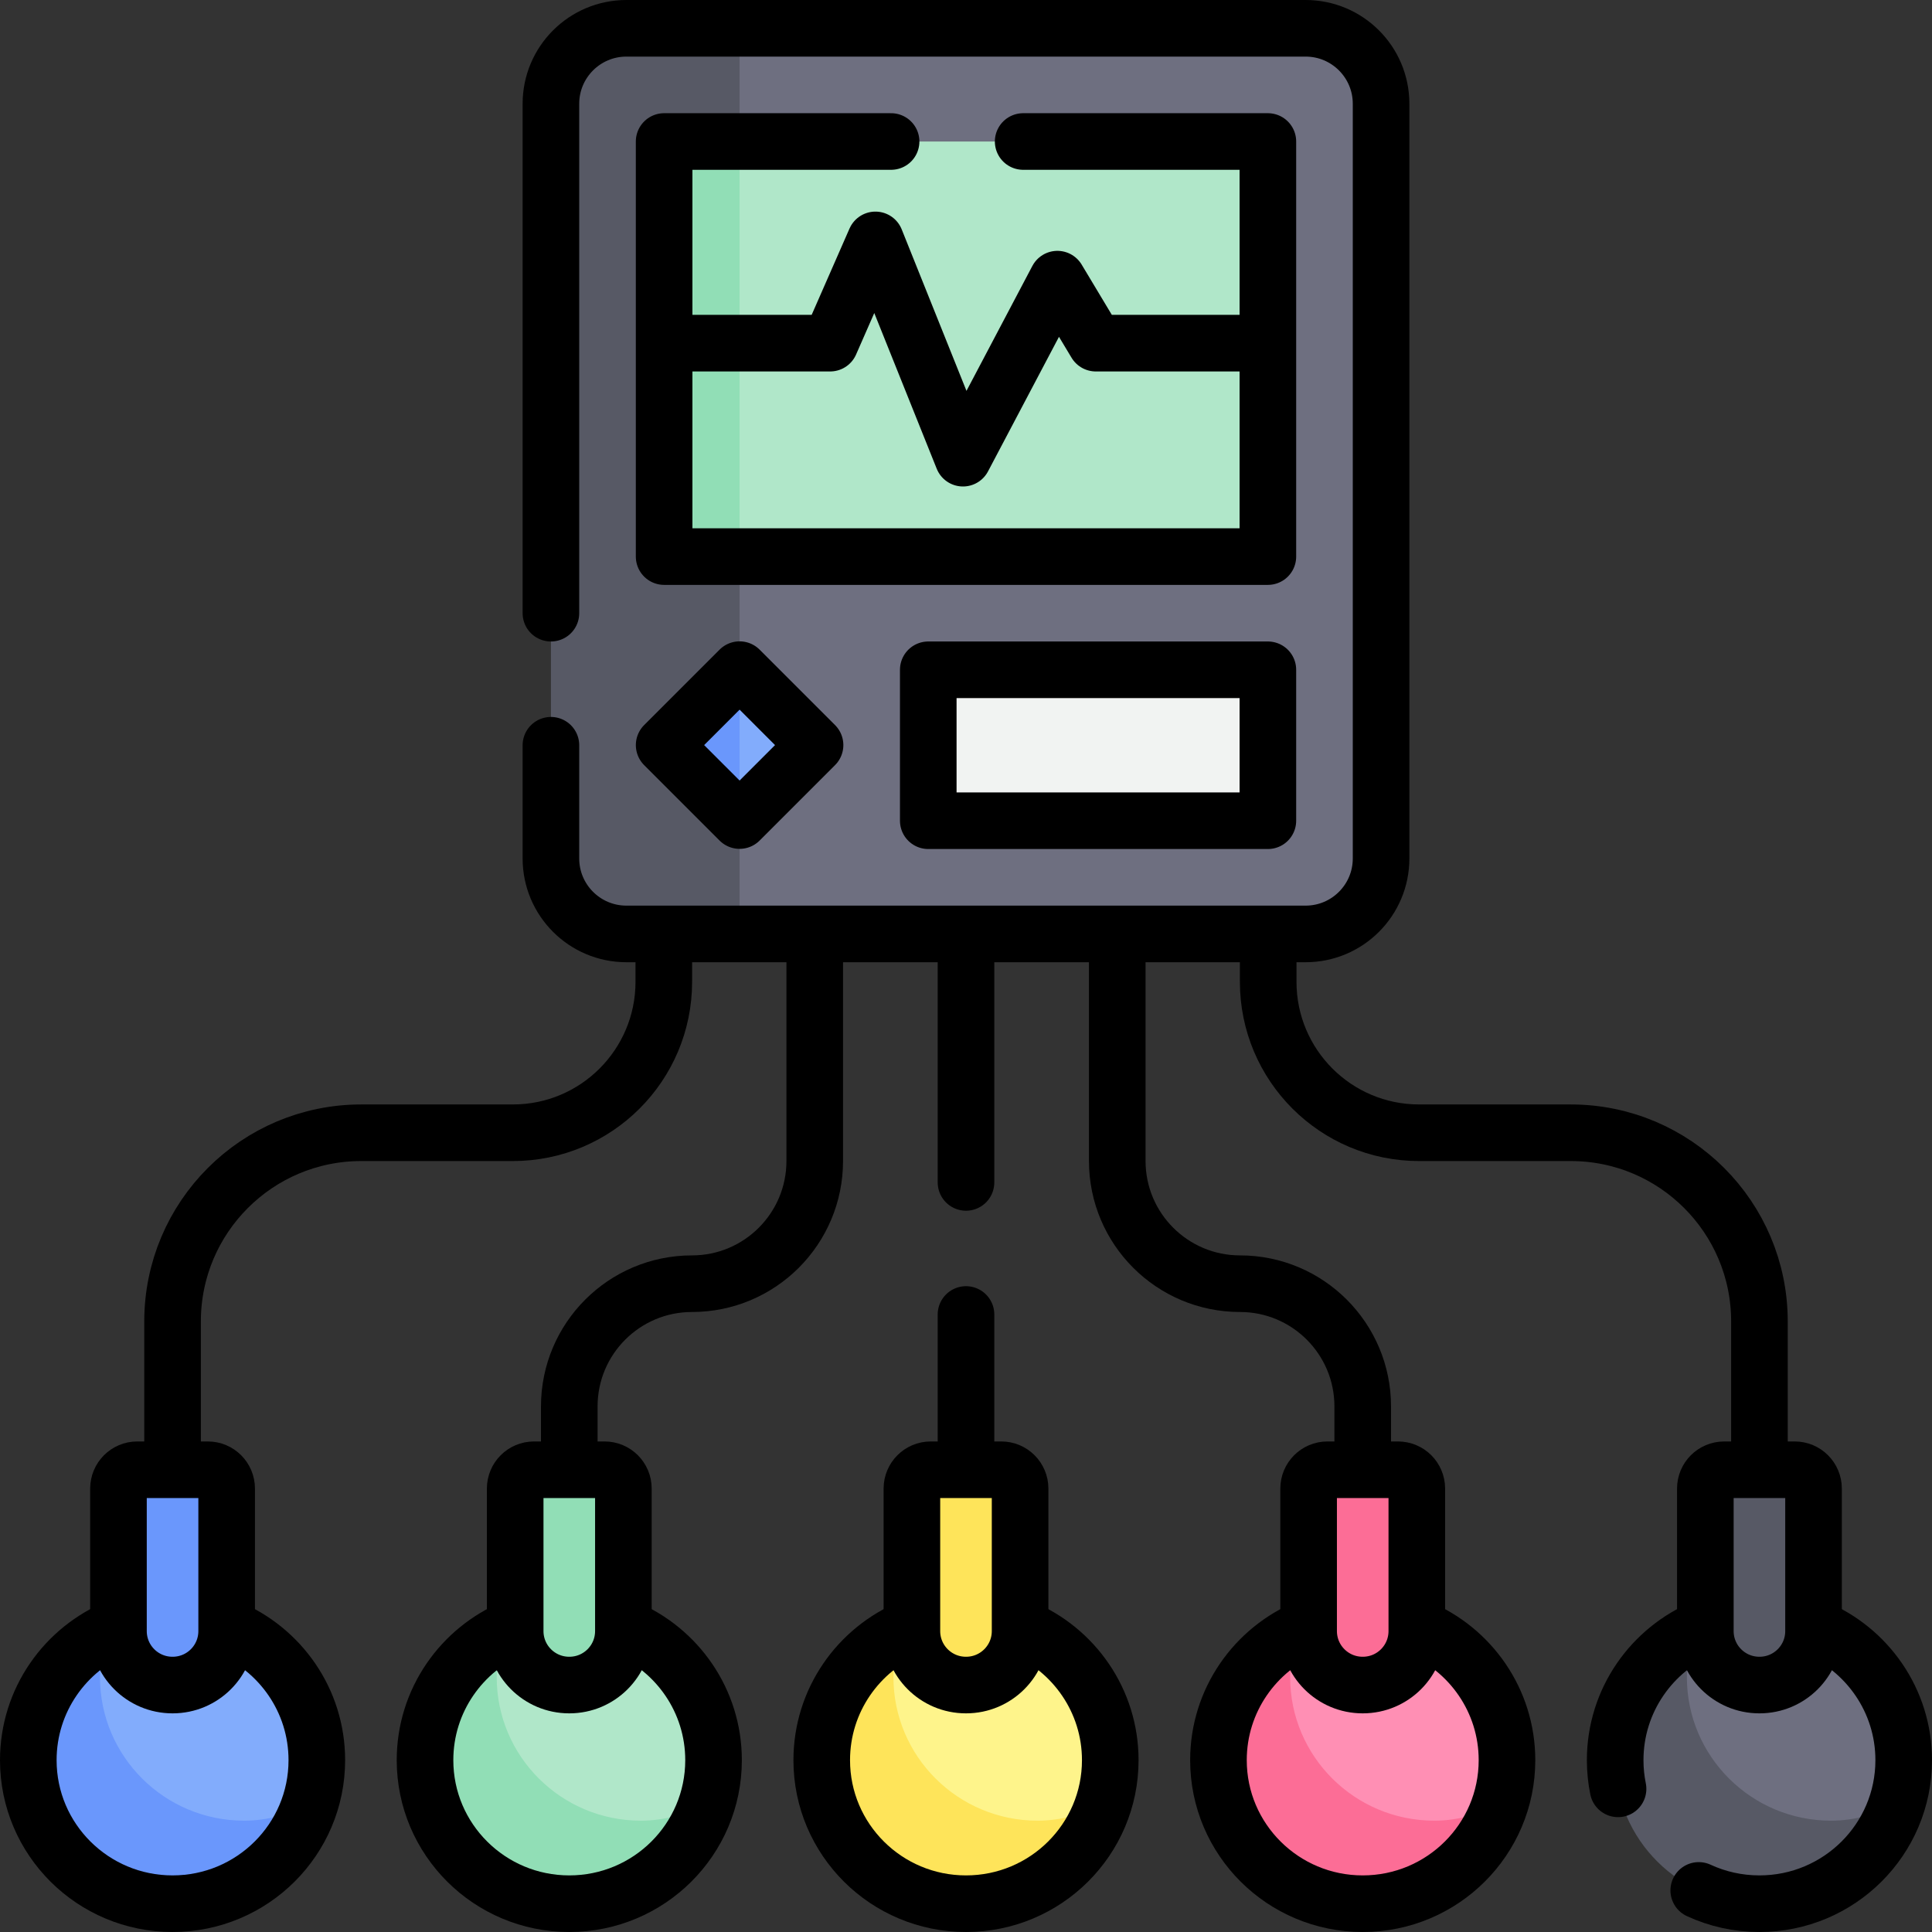
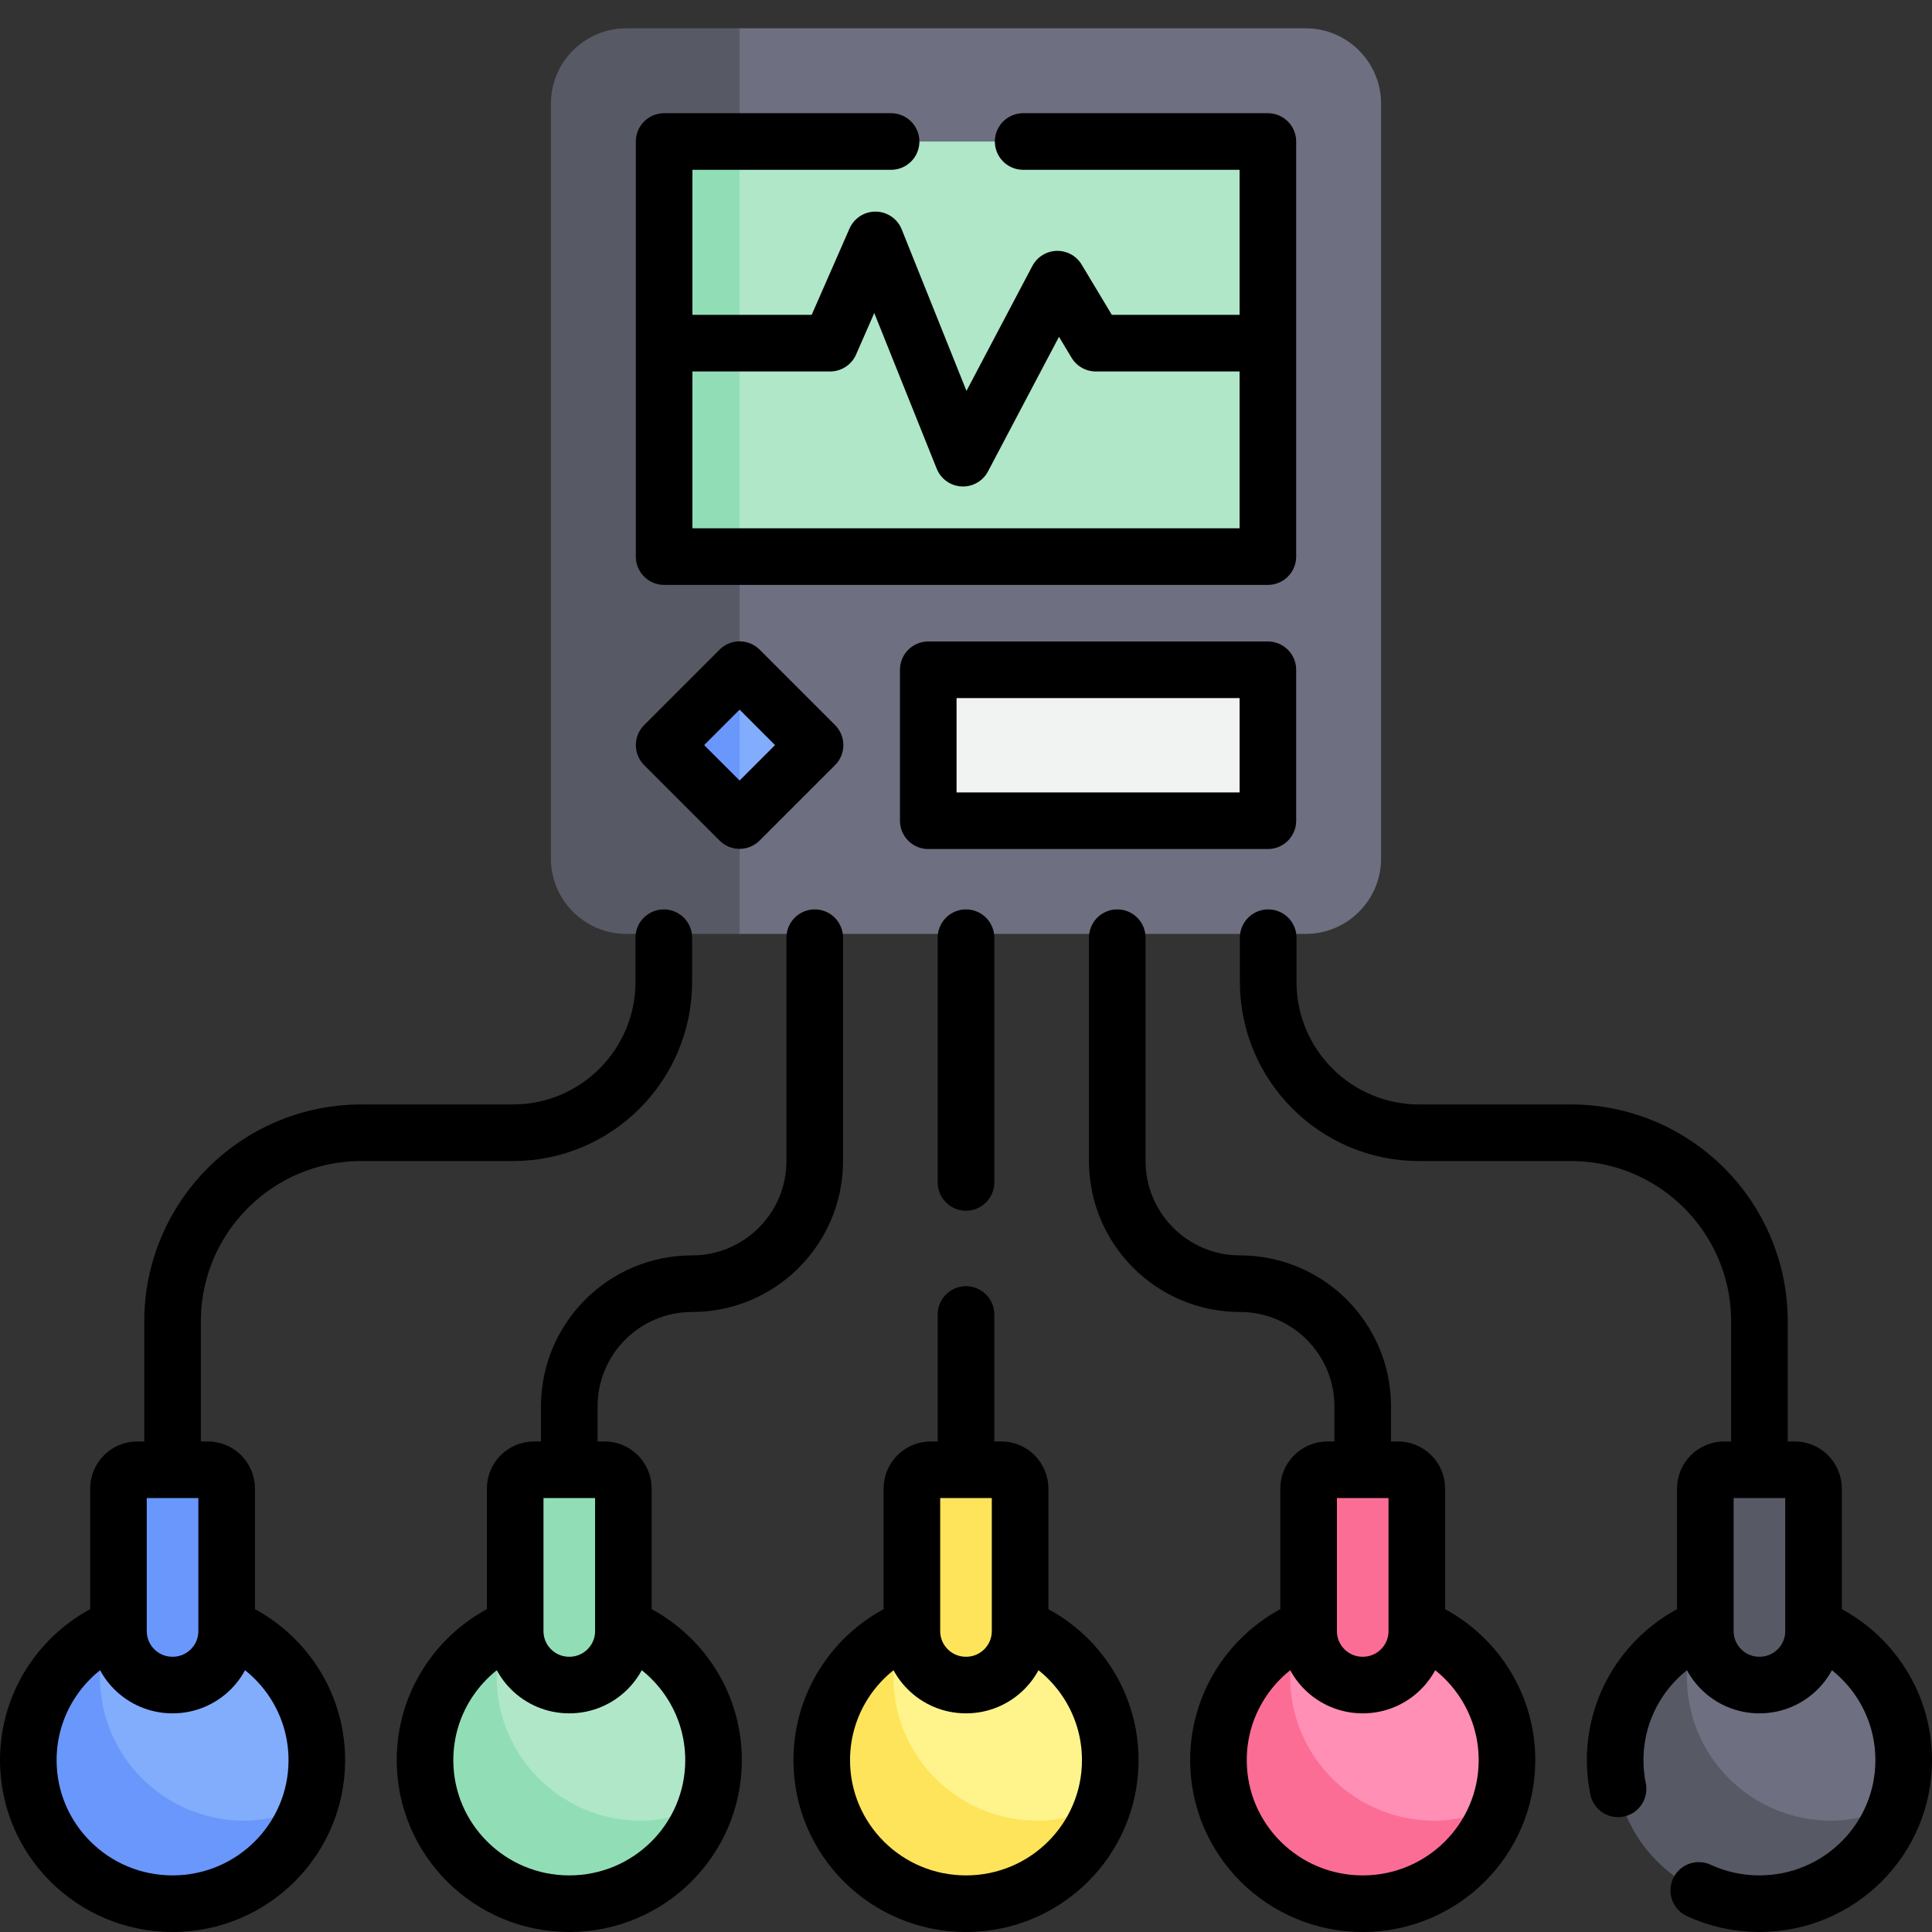
<svg xmlns="http://www.w3.org/2000/svg" version="1.1" id="Capa_1" x="0px" y="0px" viewBox="0 0 512 512" style="enable-background:new 0 0 512 512;" xml:space="preserve" width="512" height="512">
  <rect x="0" y="0" width="512" height="512" fill="#333333" stroke="none" />
  <g>
    <g>
      <g>
        <path style="fill:#82ACFC;" d="M83.959,466.463c0,3.939-0.702,8.041-1.819,11.614c0,0-3.857,3.707-5.179,6.031&#10;&#09;&#09;&#09;&#09;c-6.564,11.542-16.952,16.376-31.232,16.376c-21.114,0-35.261-13.014-35.261-34.021c0-14.808,7.881-25.745,17.952-33.924&#10;&#09;&#09;&#09;&#09;c5.197-2.63,11.079-4.113,17.309-4.113C66.842,428.427,83.959,445.456,83.959,466.463z" />
        <path style="fill:#6A97FC;" d="M82.139,478.077c-5.02,15.17-19.481,26.423-36.411,26.423c-21.12,0-38.23-17.03-38.23-38.04&#10;&#09;&#09;&#09;&#09;c0-14.81,8.5-27.64,20.92-33.92c-1.25,3.75-1.92,7.76-1.92,11.92c0,21.01,17.11,38.04,38.23,38.04&#10;&#09;&#09;&#09;&#09;C70.959,482.5,76.939,480.717,82.139,478.077z" />
        <path style="fill:#6A97FC;" d="M45.764,446.555h-0.073c-7.898,0-14.3-6.402-14.3-14.3v-37.768c0-2.754,2.233-4.987,4.987-4.987&#10;&#09;&#09;&#09;&#09;h18.699c2.754,0,4.987,2.233,4.987,4.987v37.768C60.064,440.153,53.662,446.555,45.764,446.555z" />
      </g>
      <path style="fill:#6E6F80;" d="M346,247.5H196l-22.121-4.992c-11.046,0-20-8.954-20-20l-1.694-191.153c0-11.046,8.954-20,20-20&#10;&#09;&#09;&#09;L196,7.5h150c11.046,0,20,8.954,20,20v200C366,238.546,357.046,247.5,346,247.5z" />
      <path style="fill:#575965;" d="M196,7.5v240h-30c-11.05,0-20-8.95-20-20v-200c0-11.05,8.95-20,20-20H196z" />
      <path style="fill:#B0E7C9;" d="M334,147.5H196l-14.709-3.462c-1.105,0-2-0.895-2-2V43.214c0-1.105,0.895-2,2-2L196,37.5h138&#10;&#09;&#09;&#09;c1.105,0,2,0.895,2,2v43.94l-5.651,6.927L336,98.44v47.06C336,146.605,335.105,147.5,334,147.5z" />
      <path style="fill:#82ACFC;" d="M194.586,216.086l-13.978-17.172c-0.781-0.781-0.781-2.047,0-2.828l13.978-17.172&#10;&#09;&#09;&#09;c0.781-0.781,2.047-0.781,2.828,0l17.172,17.172c0.781,0.781,0.781,2.047,0,2.828l-17.172,17.172&#10;&#09;&#09;&#09;C196.633,216.867,195.367,216.867,194.586,216.086z" />
      <path style="fill:#91DEB6;" d="M196,37.5v110h-18c-1.1,0-2-0.9-2-2V98.44l5.549-7.5L176,83.44V39.5c0-1.1,0.9-2,2-2H196z" />
      <path style="fill:#6A97FC;" d="M196,178.32v38.36c-0.51,0-1.02-0.2-1.41-0.59l-17.18-17.18c-0.78-0.78-0.78-2.04,0-2.82&#10;&#09;&#09;&#09;l17.18-17.18C194.98,178.52,195.49,178.32,196,178.32z" />
      <path style="fill:#F1F3F2;" d="M248,217.5h86c1.105,0,2-0.895,2-2v-36c0-1.105-0.895-2-2-2h-86c-1.105,0-2,0.895-2,2v36&#10;&#09;&#09;&#09;C246,216.605,246.895,217.5,248,217.5z" />
      <g>
        <path style="fill:#6E6F80;" d="M504.5,466.463c0,3.939-0.702,8.041-1.819,11.614c0,0-3.858,3.707-5.179,6.031&#10;&#09;&#09;&#09;&#09;c-6.564,11.542-16.952,16.376-31.233,16.376c-21.114,0-35.261-13.014-35.261-34.021c0-14.808,7.881-25.745,17.952-33.924&#10;&#09;&#09;&#09;&#09;c5.197-2.63,11.079-4.113,17.309-4.113C487.384,428.427,504.5,445.456,504.5,466.463z" />
        <path style="fill:#575965;" d="M502.681,478.077c-5.02,15.17-19.481,26.423-36.411,26.423c-21.12,0-38.23-17.03-38.23-38.04&#10;&#09;&#09;&#09;&#09;c0-14.81,8.5-27.64,20.92-33.92c-1.25,3.75-1.92,7.76-1.92,11.92c0,21.01,17.11,38.04,38.23,38.04&#10;&#09;&#09;&#09;&#09;C491.5,482.5,497.481,480.717,502.681,478.077z" />
        <path style="fill:#575965;" d="M466.306,446.555h-0.073c-7.898,0-14.3-6.402-14.3-14.3v-37.768c0-2.754,2.233-4.987,4.987-4.987&#10;&#09;&#09;&#09;&#09;h18.698c2.754,0,4.987,2.233,4.987,4.987v37.768C480.606,440.153,474.203,446.555,466.306,446.555z" />
      </g>
      <g>
        <path style="fill:#FF8FB4;" d="M399.365,466.463c0,3.939-0.702,8.041-1.819,11.614c0,0-3.858,3.707-5.179,6.031&#10;&#09;&#09;&#09;&#09;c-6.564,11.542-16.952,16.376-31.233,16.376c-21.114,0-35.261-13.014-35.261-34.021c0-14.808,7.881-25.745,17.952-33.924&#10;&#09;&#09;&#09;&#09;c5.197-2.63,11.079-4.113,17.309-4.113C382.248,428.427,399.365,445.456,399.365,466.463z" />
        <path style="fill:#FC6D96;" d="M397.545,478.077c-5.02,15.17-19.481,26.423-36.411,26.423c-21.12,0-38.23-17.03-38.23-38.04&#10;&#09;&#09;&#09;&#09;c0-14.81,8.5-27.64,20.92-33.92c-1.25,3.75-1.92,7.76-1.92,11.92c0,21.01,17.11,38.04,38.23,38.04&#10;&#09;&#09;&#09;&#09;C386.365,482.5,392.345,480.717,397.545,478.077z" />
        <path style="fill:#FC6D96;" d="M361.17,446.555h-0.073c-7.898,0-14.3-6.402-14.3-14.3v-37.768c0-2.754,2.233-4.987,4.987-4.987&#10;&#09;&#09;&#09;&#09;h18.699c2.754,0,4.987,2.233,4.987,4.987v37.768C375.47,440.153,369.068,446.555,361.17,446.555z" />
      </g>
      <g>
        <path style="fill:#FEF48B;" d="M294.229,466.463c0,3.939-0.702,8.041-1.819,11.614c0,0-3.858,3.707-5.179,6.031&#10;&#09;&#09;&#09;&#09;c-6.564,11.542-16.952,16.376-31.232,16.376c-21.114,0-35.261-13.014-35.261-34.021c0-14.808,7.881-25.745,17.952-33.924&#10;&#09;&#09;&#09;&#09;c5.197-2.63,11.079-4.113,17.309-4.113C277.113,428.427,294.229,445.456,294.229,466.463z" />
        <path style="fill:#FEE45A;" d="M292.41,478.077c-5.02,15.17-19.481,26.423-36.411,26.423c-21.12,0-38.23-17.03-38.23-38.04&#10;&#09;&#09;&#09;&#09;c0-14.81,8.5-27.64,20.92-33.92c-1.25,3.75-1.92,7.76-1.92,11.92c0,21.01,17.11,38.04,38.23,38.04&#10;&#09;&#09;&#09;&#09;C281.229,482.5,287.21,480.717,292.41,478.077z" />
        <path style="fill:#FEE45A;" d="M256.035,446.555h-0.073c-7.898,0-14.3-6.402-14.3-14.3v-37.768c0-2.754,2.233-4.987,4.987-4.987&#10;&#09;&#09;&#09;&#09;h18.699c2.754,0,4.987,2.233,4.987,4.987v37.768C270.335,440.153,263.933,446.555,256.035,446.555z" />
      </g>
      <g>
        <path style="fill:#B0E7C9;" d="M189.094,466.463c0,3.939-0.702,8.041-1.819,11.614c0,0-3.858,3.707-5.179,6.031&#10;&#09;&#09;&#09;&#09;c-6.564,11.542-16.952,16.376-31.232,16.376c-21.114,0-35.261-13.014-35.261-34.021c0-14.808,7.881-25.745,17.952-33.924&#10;&#09;&#09;&#09;&#09;c5.197-2.63,11.079-4.113,17.309-4.113C171.977,428.427,189.094,445.456,189.094,466.463z" />
        <path style="fill:#91DEB6;" d="M187.275,478.077c-5.02,15.17-19.481,26.423-36.411,26.423c-21.12,0-38.23-17.03-38.23-38.04&#10;&#09;&#09;&#09;&#09;c0-14.81,8.5-27.64,20.92-33.92c-1.25,3.75-1.92,7.76-1.92,11.92c0,21.01,17.11,38.04,38.23,38.04&#10;&#09;&#09;&#09;&#09;C176.094,482.5,182.074,480.717,187.275,478.077z" />
        <path style="fill:#91DEB6;" d="M150.9,446.555h-0.073c-7.898,0-14.3-6.402-14.3-14.3v-37.768c0-2.754,2.233-4.987,4.987-4.987&#10;&#09;&#09;&#09;&#09;h18.699c2.754,0,4.987,2.233,4.987,4.987v37.768C165.2,440.153,158.797,446.555,150.9,446.555z" />
      </g>
    </g>
    <g>
-       <path style="fill:none;stroke:#000000;stroke-width:15;stroke-linecap:round;stroke-linejoin:round;stroke-miterlimit:10;" d="&#10;&#09;&#09;&#09;M146,162.5v-135c0-11.046,8.954-20,20-20h180c11.046,0,20,8.954,20,20v200c0,11.046-8.954,20-20,20H166c-11.046,0-20-8.954-20-20&#10;&#09;&#09;&#09;v-30" />
      <polyline style="fill:none;stroke:#000000;stroke-width:15;stroke-linecap:round;stroke-linejoin:round;stroke-miterlimit:10;" points="&#10;&#09;&#09;&#09;271.149,37.5 336,37.5 336,147.5 176,147.5 176,37.5 236.149,37.5 &#09;&#09;" />
      <polyline style="fill:none;stroke:#000000;stroke-width:15;stroke-linecap:round;stroke-linejoin:round;stroke-miterlimit:10;" points="&#10;&#09;&#09;&#09;177,90.941 220,90.941 232,63.577 255.2,121.423 280.22,73.978 290.4,90.941 335,90.941 &#09;&#09;" />
      <rect x="181.858" y="183.358" transform="matrix(0.707 0.707 -0.707 0.707 197.061 -80.746)" style="fill:none;stroke:#000000;stroke-width:15;stroke-linecap:round;stroke-linejoin:round;stroke-miterlimit:10;" width="28.284" height="28.284" />
      <rect x="246" y="177.5" style="fill:none;stroke:#000000;stroke-width:15;stroke-linecap:round;stroke-linejoin:round;stroke-miterlimit:10;" width="90" height="40" />
      <g>
        <path style="fill:none;stroke:#000000;stroke-width:15;stroke-linecap:round;stroke-linejoin:round;stroke-miterlimit:10;" d="&#10;&#09;&#09;&#09;&#09;M270.814,431.388c13.757,5.758,23.417,19.295,23.417,35.076c0,21.007-17.117,38.037-38.231,38.037s-38.231-17.03-38.231-38.037&#10;&#09;&#09;&#09;&#09;c0-15.828,9.717-29.398,23.54-35.127" />
        <path style="fill:none;stroke:#000000;stroke-width:15;stroke-linecap:round;stroke-linejoin:round;stroke-miterlimit:10;" d="&#10;&#09;&#09;&#09;&#09;M256.036,446.555h-0.073c-7.898,0-14.3-6.402-14.3-14.3v-37.768c0-2.754,2.233-4.987,4.987-4.987h18.699&#10;&#09;&#09;&#09;&#09;c2.754,0,4.987,2.233,4.987,4.987v37.768C270.337,440.153,263.934,446.555,256.036,446.555z" />
      </g>
      <g>
        <path style="fill:none;stroke:#000000;stroke-width:15;stroke-linecap:round;stroke-linejoin:round;stroke-miterlimit:10;" d="&#10;&#09;&#09;&#09;&#09;M375.874,431.357c13.797,5.741,23.491,19.297,23.491,35.107c0,21.007-17.116,38.037-38.231,38.037&#10;&#09;&#09;&#09;&#09;c-21.114,0-38.231-17.03-38.231-38.037c0-15.843,9.735-29.423,23.579-35.143" />
        <path style="fill:none;stroke:#000000;stroke-width:15;stroke-linecap:round;stroke-linejoin:round;stroke-miterlimit:10;" d="&#10;&#09;&#09;&#09;&#09;M361.171,446.555h-0.073c-7.898,0-14.3-6.402-14.3-14.3v-37.768c0-2.754,2.233-4.987,4.987-4.987h18.698&#10;&#09;&#09;&#09;&#09;c2.754,0,4.987,2.233,4.987,4.987v37.768C375.471,440.153,369.069,446.555,361.171,446.555z" />
      </g>
      <g>
        <path style="fill:none;stroke:#000000;stroke-width:15;stroke-linecap:round;stroke-linejoin:round;stroke-miterlimit:10;" d="&#10;&#09;&#09;&#09;&#09;M165.747,431.416c13.722,5.774,23.35,19.292,23.35,35.047c0,21.007-17.117,38.037-38.231,38.037s-38.231-17.03-38.231-38.037&#10;&#09;&#09;&#09;&#09;c0-15.809,9.694-29.366,23.491-35.107" />
        <path style="fill:none;stroke:#000000;stroke-width:15;stroke-linecap:round;stroke-linejoin:round;stroke-miterlimit:10;" d="&#10;&#09;&#09;&#09;&#09;M150.902,446.555h-0.073c-7.898,0-14.3-6.402-14.3-14.3v-37.768c0-2.754,2.233-4.987,4.987-4.987h18.699&#10;&#09;&#09;&#09;&#09;c2.754,0,4.987,2.233,4.987,4.987v37.768C165.202,440.153,158.8,446.555,150.902,446.555z" />
      </g>
      <g>
        <path style="fill:none;stroke:#000000;stroke-width:15;stroke-linecap:round;stroke-linejoin:round;stroke-miterlimit:10;" d="&#10;&#09;&#09;&#09;&#09;M60.33,431.298c13.872,5.707,23.632,19.302,23.632,35.165c0,21.007-17.117,38.037-38.231,38.037S7.5,487.47,7.5,466.463&#10;&#09;&#09;&#09;&#09;c0-15.897,9.802-29.517,23.722-35.202" />
        <path style="fill:none;stroke:#000000;stroke-width:15;stroke-linecap:round;stroke-linejoin:round;stroke-miterlimit:10;" d="&#10;&#09;&#09;&#09;&#09;M45.767,446.555h-0.073c-7.898,0-14.3-6.402-14.3-14.3v-37.768c0-2.754,2.233-4.987,4.987-4.987H55.08&#10;&#09;&#09;&#09;&#09;c2.754,0,4.987,2.233,4.987,4.987v37.768C60.067,440.153,53.665,446.555,45.767,446.555z" />
      </g>
      <g>
        <path style="fill:none;stroke:#000000;stroke-width:15;stroke-linecap:round;stroke-linejoin:round;stroke-miterlimit:10;" d="&#10;&#09;&#09;&#09;&#09;M428.801,474.061c-0.5-2.455-0.763-4.996-0.763-7.598c0-15.849,9.743-29.434,23.595-35.15" />
        <path style="fill:none;stroke:#000000;stroke-width:15;stroke-linecap:round;stroke-linejoin:round;stroke-miterlimit:10;" d="&#10;&#09;&#09;&#09;&#09;M481.08,431.386c13.759,5.758,23.42,19.295,23.42,35.077c0,21.007-17.116,38.037-38.231,38.037&#10;&#09;&#09;&#09;&#09;c-5.745,0-11.195-1.261-16.084-3.52" />
        <path style="fill:none;stroke:#000000;stroke-width:15;stroke-linecap:round;stroke-linejoin:round;stroke-miterlimit:10;" d="&#10;&#09;&#09;&#09;&#09;M466.306,446.555h-0.073c-7.898,0-14.3-6.402-14.3-14.3v-37.768c0-2.754,2.233-4.987,4.987-4.987h18.698&#10;&#09;&#09;&#09;&#09;c2.754,0,4.987,2.233,4.987,4.987v37.768C480.606,440.153,474.203,446.555,466.306,446.555z" />
      </g>
      <path style="fill:none;stroke:#000000;stroke-width:15;stroke-linecap:round;stroke-linejoin:round;stroke-miterlimit:10;" d="&#10;&#09;&#09;&#09;M45.731,388.206v-38.015c0-27.614,22.386-50,50-50h40.184c22.091,0,40-17.909,40-40V248.5" />
      <path style="fill:none;stroke:#000000;stroke-width:15;stroke-linecap:round;stroke-linejoin:round;stroke-miterlimit:10;" d="&#10;&#09;&#09;&#09;M150.865,388.206v-15.49c0-17.963,14.562-32.525,32.525-32.525h0c17.963,0,32.525-14.562,32.525-32.525V248.5" />
      <path style="fill:none;stroke:#000000;stroke-width:15;stroke-linecap:round;stroke-linejoin:round;stroke-miterlimit:10;" d="&#10;&#09;&#09;&#09;M466.269,388.206v-38.015c0-27.614-22.386-50-50-50h-40.184c-22.091,0-40-17.909-40-40V248.5" />
      <path style="fill:none;stroke:#000000;stroke-width:15;stroke-linecap:round;stroke-linejoin:round;stroke-miterlimit:10;" d="&#10;&#09;&#09;&#09;M361.135,388.206v-15.49c0-17.963-14.562-32.525-32.525-32.525h0c-17.963,0-32.525-14.562-32.525-32.525V248.5" />
      <line style="fill:none;stroke:#000000;stroke-width:15;stroke-linecap:round;stroke-linejoin:round;stroke-miterlimit:10;" x1="256" y1="313.353" x2="256" y2="248.5" />
      <line style="fill:none;stroke:#000000;stroke-width:15;stroke-linecap:round;stroke-linejoin:round;stroke-miterlimit:10;" x1="256" y1="388.206" x2="256" y2="348.353" />
    </g>
  </g>
</svg>